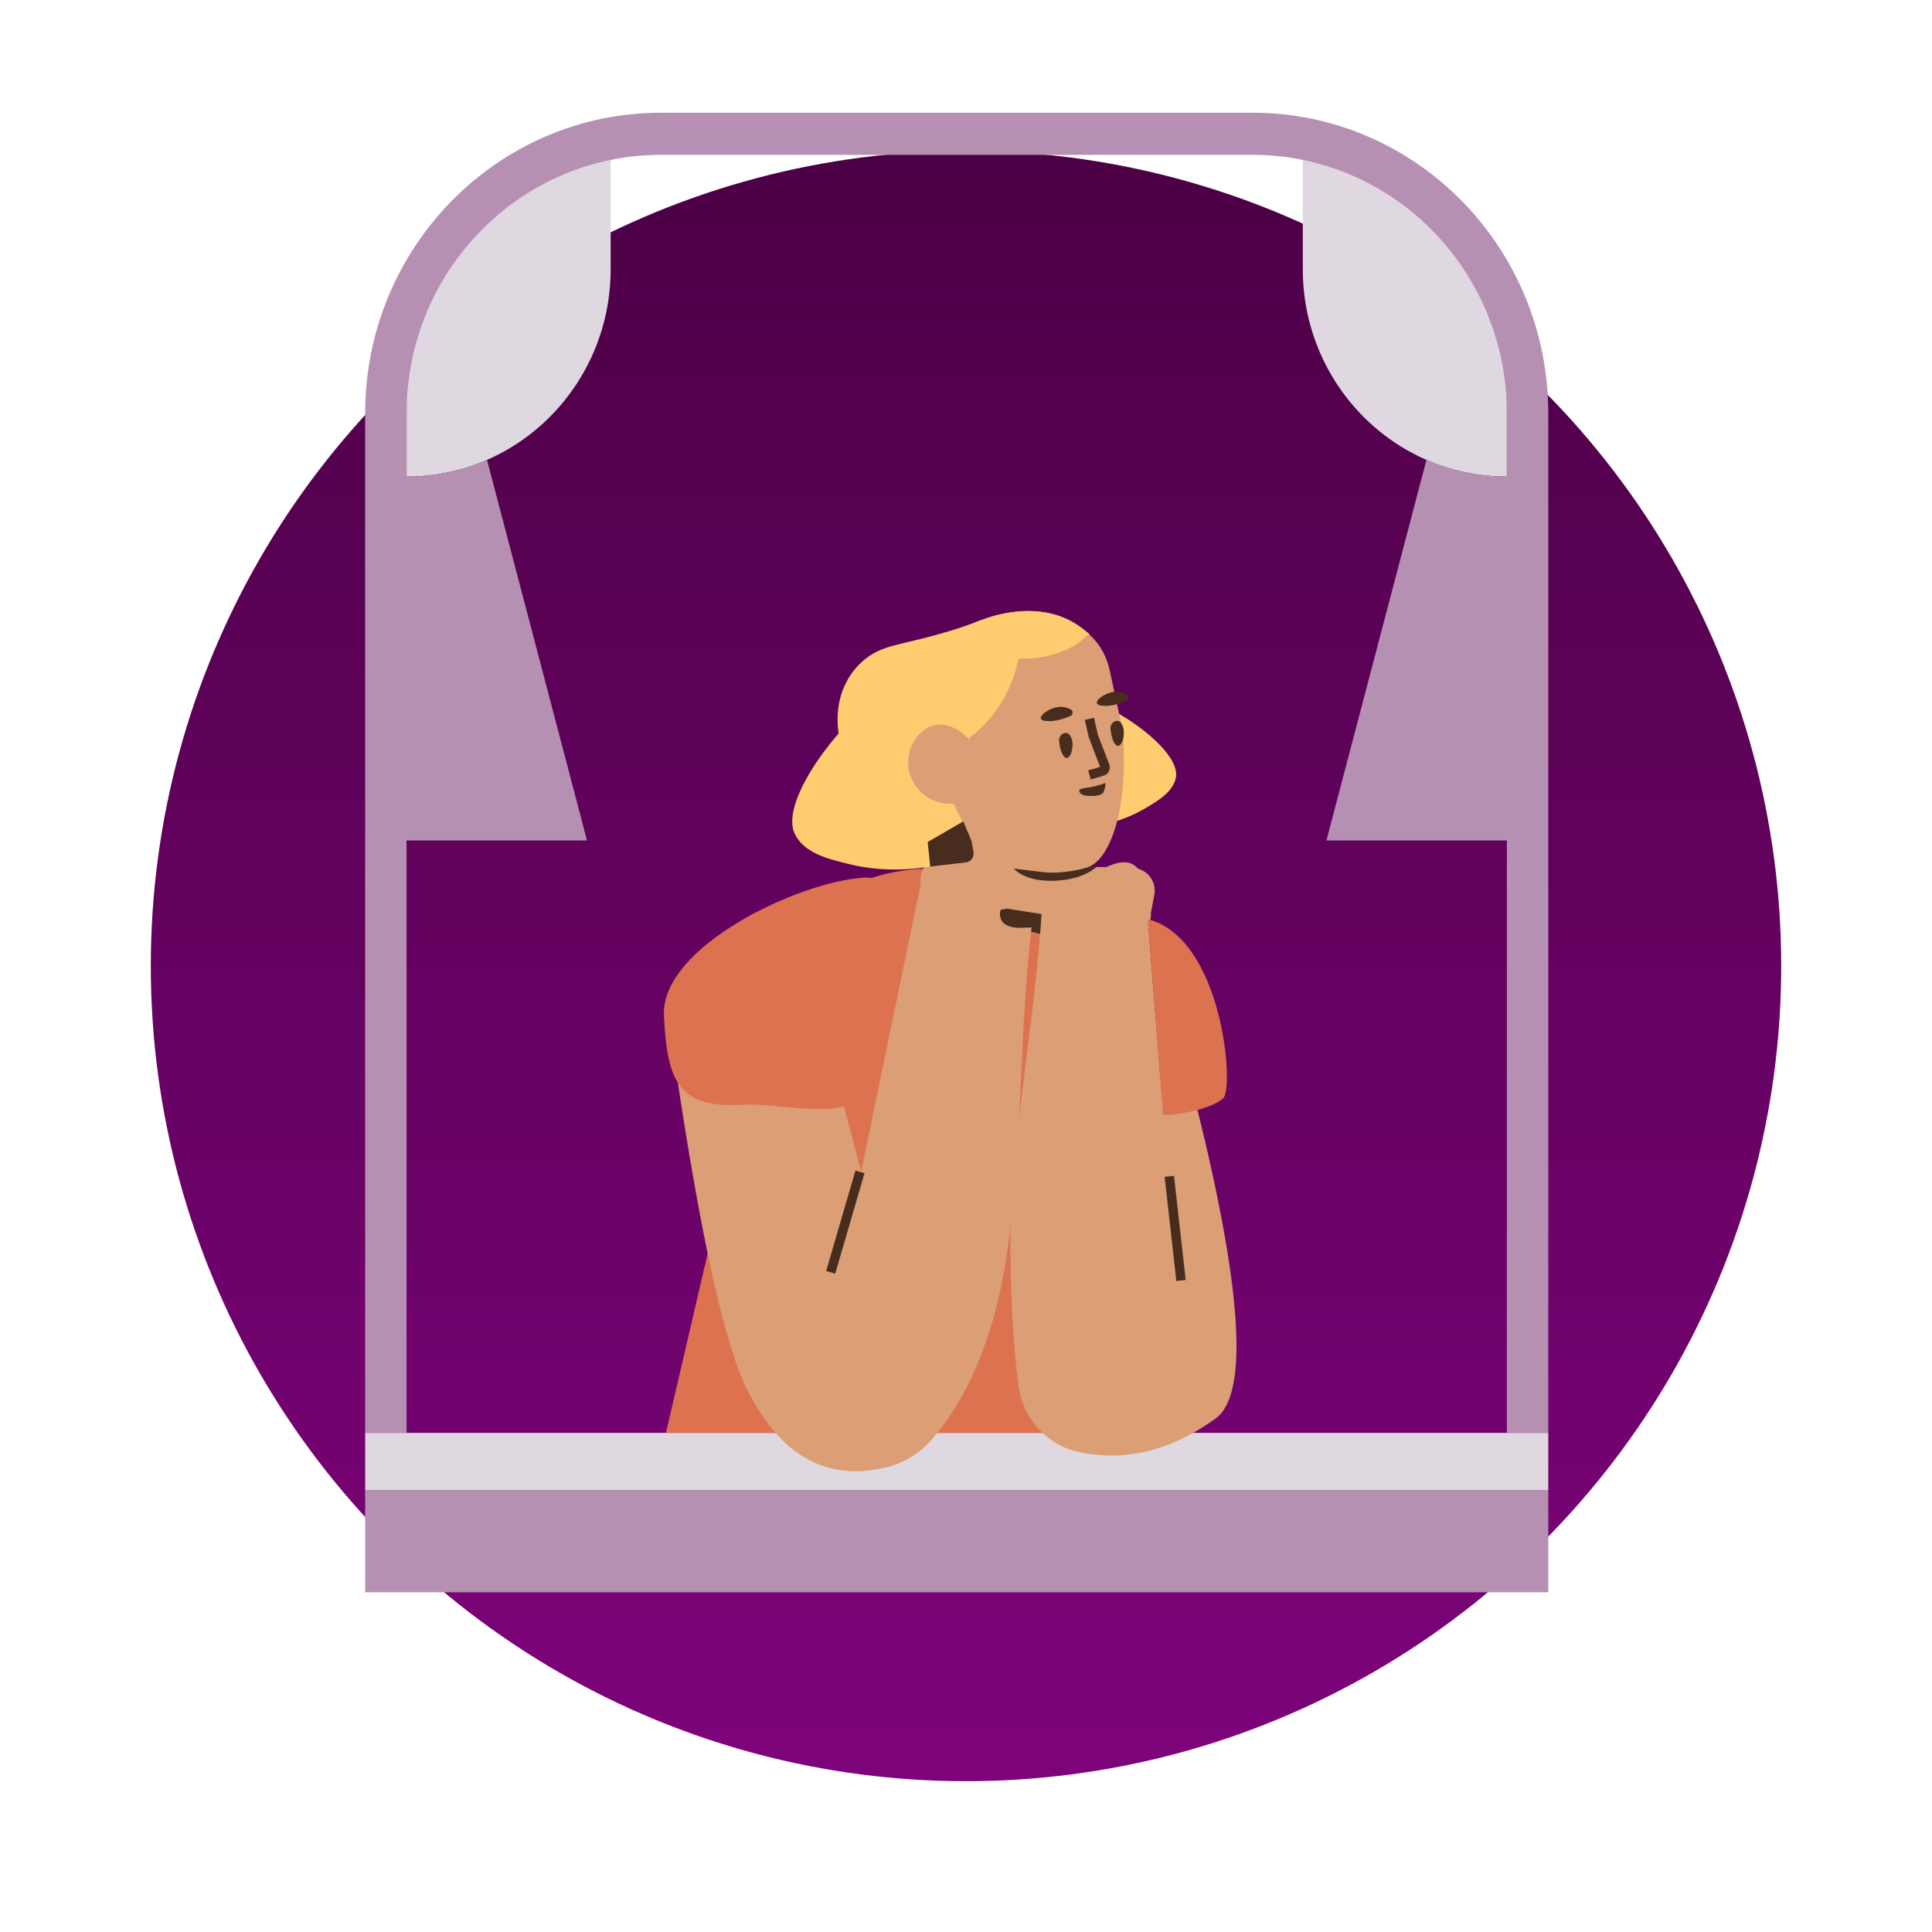
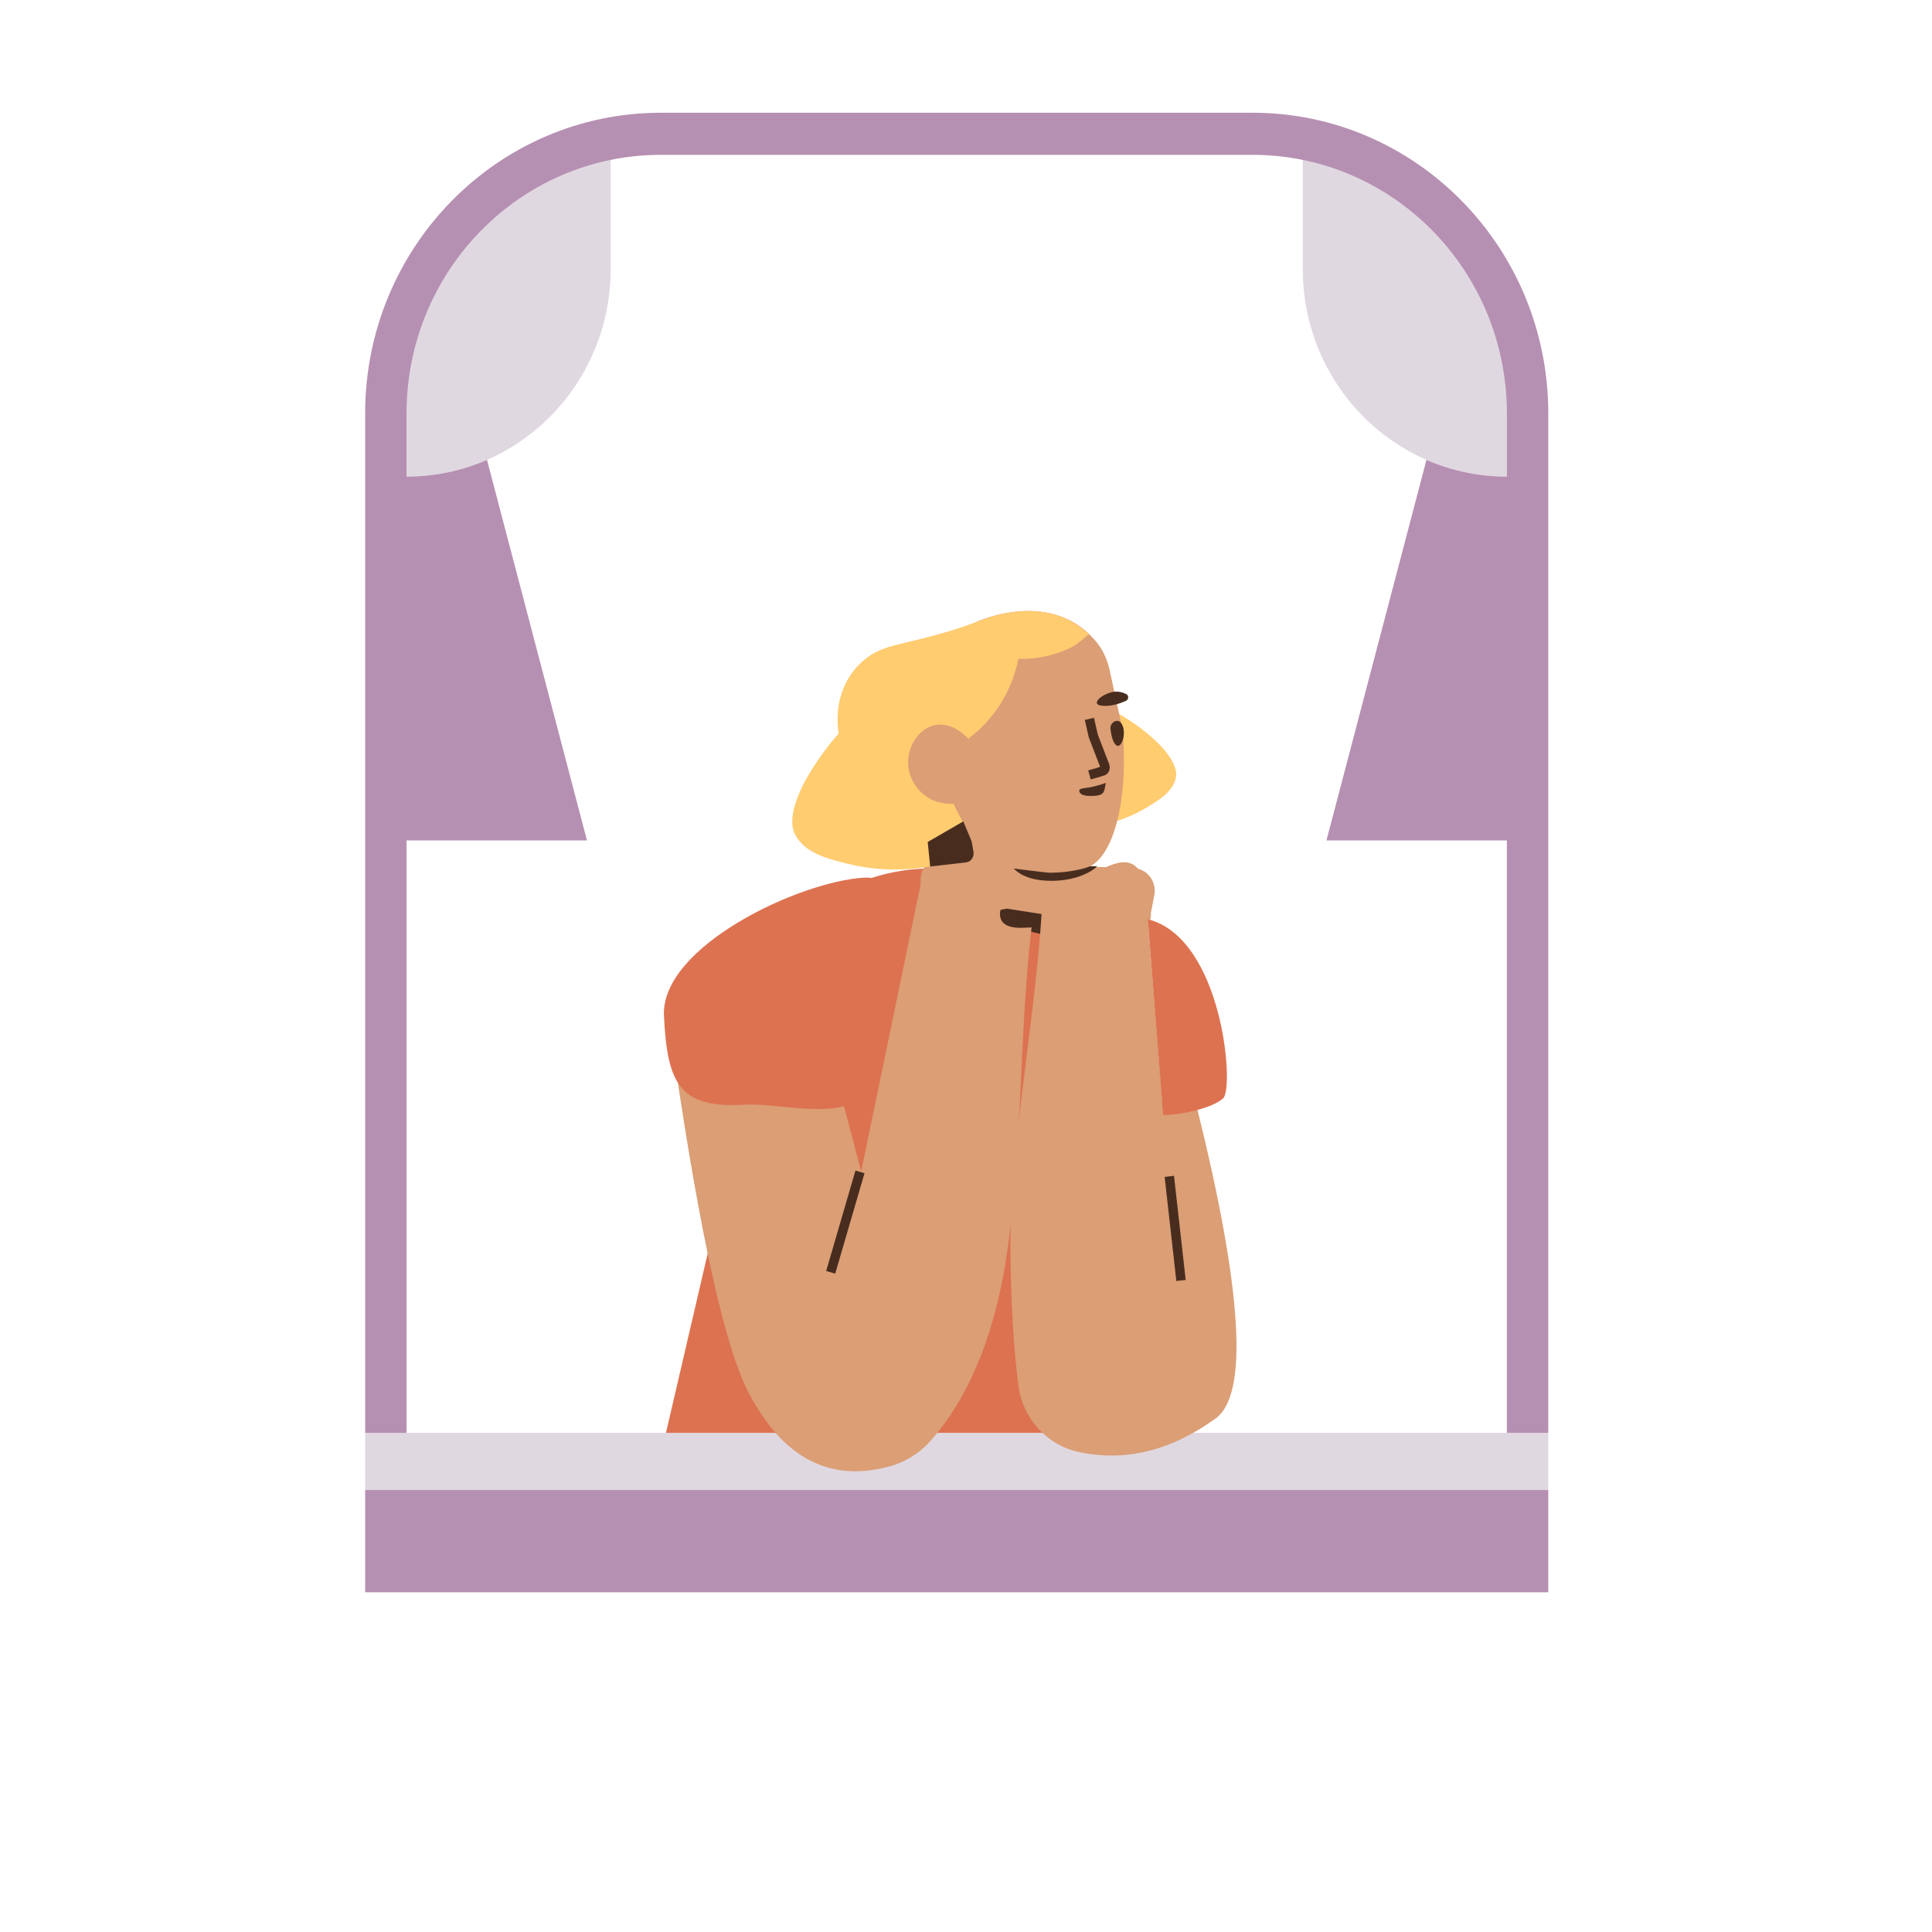
<svg xmlns="http://www.w3.org/2000/svg" width="205" height="205" viewBox="0 0 205 205" fill="none">
  <g filter="url(#filter0_d)">
-     <circle cx="102.5" cy="94.5" r="86.5" fill="url(#paint0_linear)" />
-   </g>
+     </g>
  <path d="M138.236 16.43V28.555C138.236 40.714 147.931 50.572 159.891 50.572V38.447C159.891 26.287 150.196 16.43 138.236 16.43ZM64.795 16.43C52.835 16.43 43.139 26.287 43.139 38.447V50.572C55.099 50.572 64.795 40.714 64.795 28.555V16.43ZM164.285 152.039H38.745V158.102H164.285V152.039Z" fill="#E0D8E1" />
  <path d="M151.357 48.796C153.976 49.938 156.861 50.571 159.891 50.571V89.18H140.746L151.357 48.796ZM43.139 50.571C46.17 50.571 49.055 49.938 51.673 48.796L62.284 89.18H43.139V50.571ZM38.745 158.101V168.95H164.285V158.101H38.745ZM164.285 152.039V43.87C164.285 26.248 150.234 11.962 132.9 11.962H70.13C52.797 11.962 38.745 26.248 38.745 43.87V152.039H164.285ZM43.139 152.039V43.87C43.139 28.715 55.224 16.43 70.13 16.43H132.9C147.807 16.43 159.891 28.715 159.891 43.87V152.039H43.139Z" fill="#B690B2" />
  <path d="M109.768 94.502L102.926 92.428C92.977 90.929 84.221 95.236 81.71 104.553L70.753 151.649L70.662 152.039H85.575H111.616L121.255 118.944C123.797 109.595 118.807 97.119 109.768 94.502Z" fill="#DD7250" />
  <path d="M115.135 97.831C115.135 97.831 115.731 100.256 112.562 99.586C109.392 98.916 108.482 98.597 108.482 98.597L109.298 96.395L115.135 97.831Z" fill="#482D1F" />
  <path d="M79.354 147.608C76.906 142.822 74.322 131.189 71.602 112.709L88.642 113.886C90.463 120.839 91.374 124.315 91.374 124.315L97.777 93.396C99.346 90.525 102.547 92.184 105.937 95.247C106.125 95.438 110.111 93.332 110.174 93.396C107.851 106.989 108.856 121.38 106.533 134.972C105.121 142.612 102.54 148.566 98.791 152.833C97.594 154.196 96.027 155.168 94.287 155.626C87.924 157.304 82.946 154.631 79.354 147.608Z" fill="#DB9E75" />
  <path d="M91.25 124.347L88.143 135.004" stroke="#482D1F" strokeWidth="3" strokeLinecap="round" strokeLinejoin="round" />
-   <path d="M98.438 97.098C98.563 97.162 98.751 97.226 98.908 97.194L107.1 97.417L112.843 97.545C114.789 98.343 118.869 99.683 119.309 96.843C119.309 96.843 113.91 94.578 110.113 92.918L109.83 92.663C109.579 92.44 109.36 92.312 109.046 92.216C108.983 92.184 108.92 92.184 108.857 92.184L107.351 91.961L104.087 91.482L101.953 91.163L100.383 90.94C98.94 90.717 97.653 91.897 97.684 93.365L97.716 95.311C97.496 96.013 97.81 96.843 98.438 97.098Z" fill="#DB9E75" />
+   <path d="M98.438 97.098C98.563 97.162 98.751 97.226 98.908 97.194L107.1 97.417L112.843 97.545C114.789 98.343 118.869 99.683 119.309 96.843C119.309 96.843 113.91 94.578 110.113 92.918L109.83 92.663C109.579 92.44 109.36 92.312 109.046 92.216C108.983 92.184 108.92 92.184 108.857 92.184L107.351 91.961L104.087 91.482L100.383 90.94C98.94 90.717 97.653 91.897 97.684 93.365L97.716 95.311C97.496 96.013 97.81 96.843 98.438 97.098Z" fill="#DB9E75" />
  <path d="M70.451 107.767C70.79 115.059 72.15 117.629 79.034 117.214C82.58 117.006 89.203 118.9 91.367 116.262C92.358 115.047 98.624 92.705 91.74 93.12C84.805 93.505 70.112 100.445 70.451 107.767Z" fill="#DD7250" />
  <path d="M106.252 96.264C106.252 96.264 105.25 98.546 108.486 98.446C111.723 98.346 112.673 98.192 112.673 98.192L112.246 95.88L106.252 96.264Z" fill="#482D1F" />
  <path d="M128.989 150.508C132.493 147.971 131.833 136.982 127.008 117.539C125.998 112.545 124.792 112.191 123.39 116.476C121.287 122.903 123.958 124.768 123.958 124.768L121.473 93.571C120.418 90.466 118.443 91.153 114.582 93.571C114.363 93.726 110.798 90.948 110.725 91C110.691 104.797 107.244 118.791 107.209 132.587C107.275 138.51 107.564 143.346 108.077 147.096C108.551 150.568 111.121 153.362 114.496 154.076C119.43 155.121 124.261 153.931 128.989 150.508Z" fill="#DB9E75" />
  <path d="M124.074 124.822L125.314 135.866" stroke="#482D1F" strokeWidth="3" strokeLinecap="round" strokeLinejoin="round" />
  <path d="M121.101 98.515C120.966 98.556 120.77 98.586 120.621 98.526L112.516 97.3L106.838 96.412C104.785 96.854 100.538 97.454 100.591 94.579C100.591 94.579 106.294 93.301 110.317 92.338L110.639 92.136C110.924 91.961 111.162 91.874 111.488 91.835C111.555 91.814 111.617 91.826 111.679 91.837L113.2 91.883L116.497 91.987L118.653 92.05L120.236 92.107C121.696 92.142 122.762 93.532 122.48 94.972L122.117 96.883C122.213 97.613 121.763 98.375 121.101 98.515Z" fill="#DB9E75" />
  <path d="M111.928 93.454C115.164 93.354 116.656 91.756 116.375 91.911L107.328 91.91C108.237 93.006 109.77 93.521 111.928 93.454Z" fill="#482D1F" />
  <path d="M123.414 118.309C125.314 118.309 128.639 117.589 129.787 116.539C130.999 115.436 129.728 99.543 121.789 97.537L123.414 118.309Z" fill="#DD7250" />
  <path d="M89.983 76.746C86.382 80.468 82.95 86.061 84.409 88.637C85.452 90.499 87.654 91.089 89.948 91.653C92.103 92.189 96.317 92.891 101.817 91.195C103.383 90.603 105.001 89.964 106.559 89.341" fill="#FFCC70" />
  <path d="M118.66 75.706C121.796 77.494 125.227 80.524 124.758 82.567C124.424 84.013 123.052 84.849 121.65 85.693C120.331 86.482 117.636 87.844 113.608 87.851C112.42 87.778 111.253 87.666 110.056 87.563" fill="#FFCC70" />
  <path d="M97.92 84.791C98.782 85.349 99.668 85.504 100.262 85.54C100.628 85.573 100.944 85.784 101.086 86.076L102.547 91.495C102.547 91.495 103.542 91.452 103.748 91.495C104.307 91.64 105.659 91.965 108.603 92.286C111.426 92.64 111.25 92.589 111.448 92.601C113.496 92.605 115.125 92.128 115.42 92.015C117.918 91.136 119.646 85.611 119.185 78.436C119.16 77.849 119.044 77.286 118.958 76.714L117.747 71.131C117.483 69.882 116.915 68.715 116.055 67.793C115.69 67.397 115.334 67.032 114.972 66.767C110.729 63.364 105.09 65.396 104.092 65.8C103.971 65.833 103.858 65.897 103.737 65.93C102.658 66.521 101.651 66.894 100.552 67.161C100.067 67.293 99.778 67.801 99.878 68.302L101.806 76.234C101.97 76.982 101.227 77.614 100.529 77.308C100.529 77.308 100.499 77.316 100.491 77.286C100.384 77.249 99.625 76.96 98.79 77.121C97.303 77.394 96.096 78.978 95.948 80.637C95.772 82.436 96.696 83.968 97.92 84.791Z" fill="#DB9E75" />
  <path d="M117.827 77.353C117.791 76.967 118.021 76.607 118.384 76.508C118.627 76.442 118.872 76.507 119.076 76.914C119.548 77.842 118.982 79.516 118.442 79.069C118.041 78.781 117.905 77.894 117.827 77.353Z" fill="#482D1F" />
-   <path d="M112.382 78.637C112.345 78.251 112.575 77.891 112.939 77.792C113.182 77.726 113.426 77.791 113.631 78.198C114.103 79.127 113.537 80.8 112.997 80.353C112.588 80.035 112.421 79.155 112.382 78.637Z" fill="#482D1F" />
  <path d="M115.542 84.451C115.313 84.447 114.749 84.403 114.569 84.088C114.553 84.027 114.498 83.942 114.512 83.873C114.585 83.654 115.003 83.64 115.565 83.553C116.56 83.381 117.323 83.073 117.323 83.073C117.323 83.073 117.243 83.756 117.132 83.951C116.959 84.527 115.9 84.453 115.542 84.451Z" fill="#482D1F" />
  <path d="M119.478 74.361C119.765 74.216 119.788 73.814 119.519 73.656C119.181 73.483 118.645 73.299 118.031 73.433C116.772 73.71 115.603 74.821 117.05 74.89C117.98 74.967 118.926 74.61 119.478 74.361Z" fill="#482D1F" />
  <path d="M89.677 72.633C90.279 71.346 91.134 70.518 91.501 70.187C93.527 68.38 95.478 68.509 100.061 67.161C101.001 66.905 102.41 66.456 104.089 65.8C104.218 65.798 104.332 65.734 104.453 65.701C105.451 65.297 110.918 63.477 114.947 66.806C114.963 66.868 115.608 67.221 115.564 67.299C115.564 67.299 115.558 67.399 115.5 67.547C115.514 67.478 115.52 67.377 115.534 67.307C114.992 67.719 114.378 68.348 113.601 68.725C111.41 69.785 109.342 69.951 108.062 69.904C107.894 70.743 107.628 71.707 107.202 72.682C105.987 75.589 104.06 77.403 102.782 78.346C103.147 79.237 103.512 80.129 103.868 80.989C103.717 81.031 103.596 81.064 103.436 81.074C103.436 81.074 100.983 81.016 100.455 82.216C100.338 82.513 100.351 82.807 100.4 82.992C100.799 85.492 103.19 88.277 102.701 89.136C102.207 90.097 98.054 89.378 94.681 87.06C93.764 86.418 91.292 84.68 89.873 81.267C89.503 80.113 87.94 76.277 89.677 72.633Z" fill="#FFCC70" />
-   <path d="M113.591 75.962C113.878 75.818 113.902 75.415 113.602 75.265C113.265 75.093 112.729 74.909 112.084 75.052C110.825 75.329 109.664 76.471 111.103 76.508C112.063 76.577 113.009 76.22 113.591 75.962Z" fill="#482D1F" />
  <path d="M105.054 81.658L102.816 78.469C102.816 78.469 102.132 77.598 100.928 77.1C100.821 77.063 100.063 76.774 99.228 76.935C97.74 77.209 96.533 78.793 96.385 80.451C96.193 82.189 97.109 83.69 98.303 84.521C99.496 85.352 100.782 85.299 101.201 85.284L102.769 84.824" fill="#DB9E75" />
  <path d="M115.593 76.276L116.012 78.111L117.245 81.31C117.294 81.495 117.221 81.713 117.047 81.793C116.661 81.931 116.298 82.031 115.6 82.22" stroke="#482D1F" strokeWidth="2" strokeLinecap="round" strokeLinejoin="round" />
  <path d="M98.436 89.341L98.7 91.945L102.484 91.508C103.024 91.46 103.373 90.936 103.296 90.395L103.094 89.261L102.214 87.155L98.436 89.341Z" fill="#482D1F" />
  <defs>
    <filter id="filter0_d" x="0" y="0" width="205" height="205" filterUnits="userSpaceOnUse" color-interpolation-filters="sRGB">
      <feFlood flood-opacity="0" result="BackgroundImageFix" />
      <feColorMatrix in="SourceAlpha" type="matrix" values="0 0 0 0 0 0 0 0 0 0 0 0 0 0 0 0 0 0 127 0" />
      <feOffset dy="8" />
      <feGaussianBlur stdDeviation="8" />
      <feColorMatrix type="matrix" values="0 0 0 0 0 0 0 0 0 0 0 0 0 0 0 0 0 0 0.2 0" />
      <feBlend mode="normal" in2="BackgroundImageFix" result="effect1_dropShadow" />
      <feBlend mode="normal" in="SourceGraphic" in2="effect1_dropShadow" result="shape" />
    </filter>
    <linearGradient id="paint0_linear" x1="102.5" y1="8" x2="102.5" y2="181" gradientUnits="userSpaceOnUse">
      <stop stop-color="#4C0045" />
      <stop offset="1" stop-color="#7D037B" />
    </linearGradient>
  </defs>
</svg>